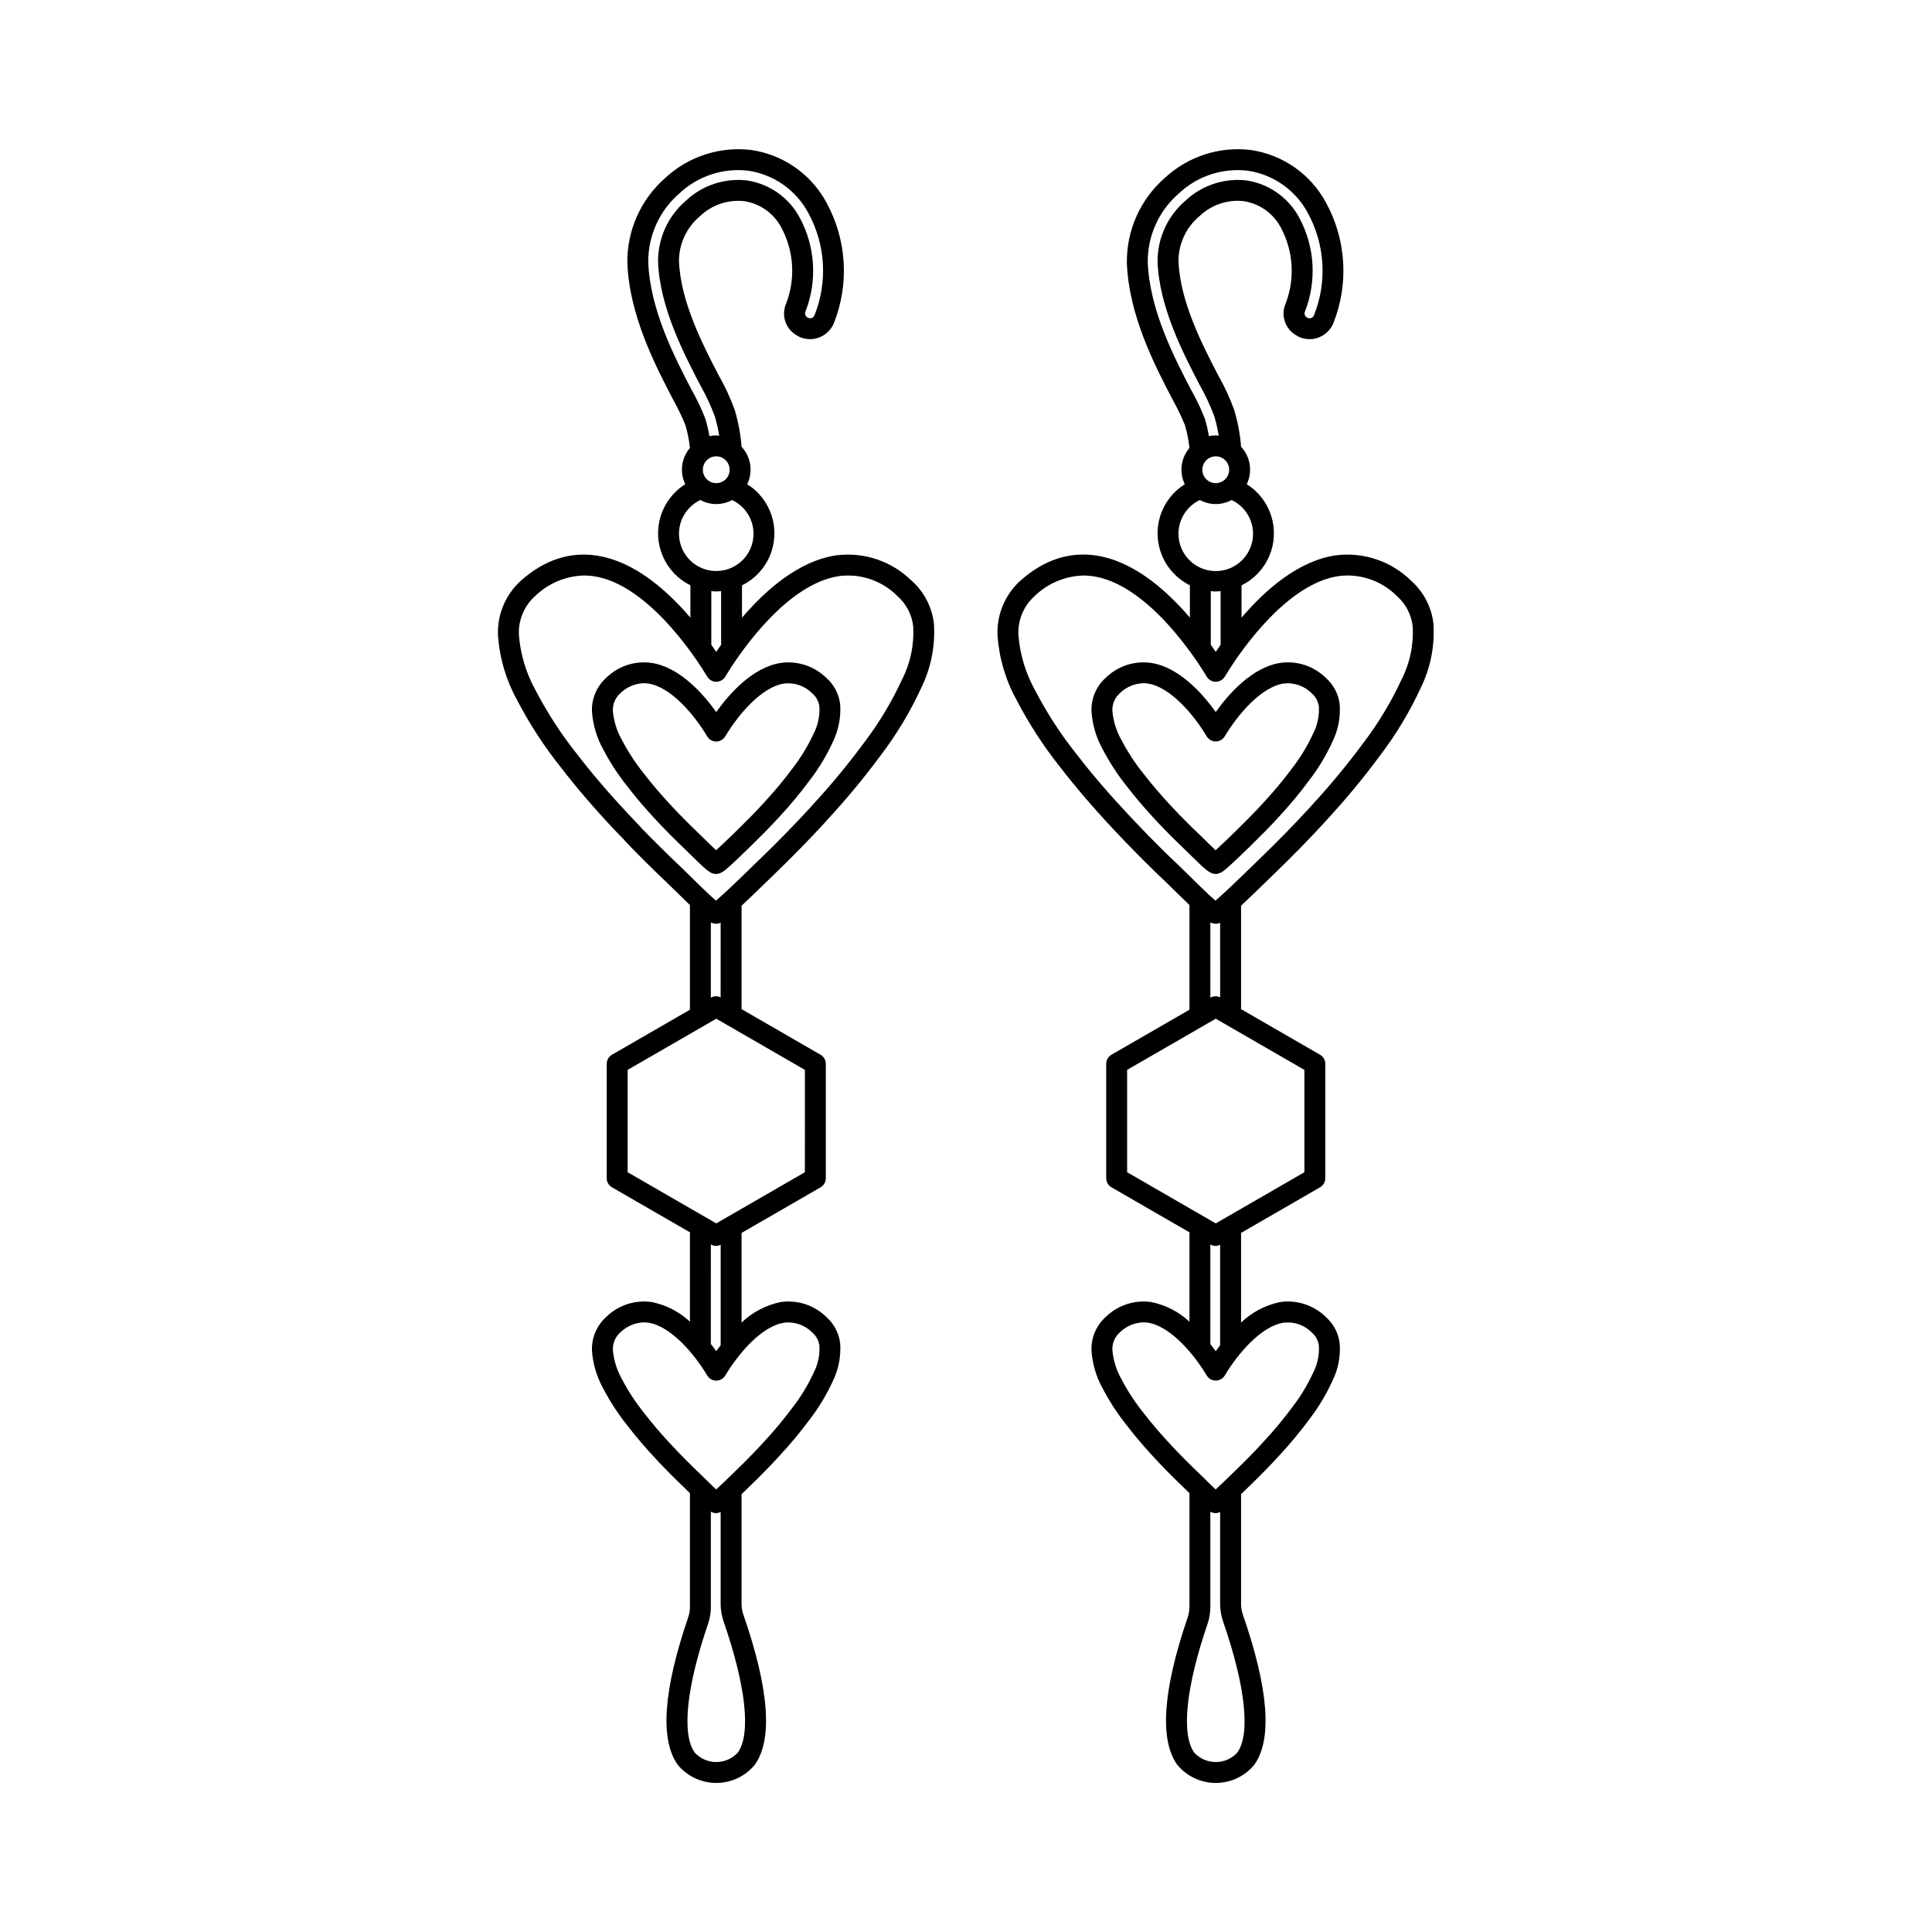
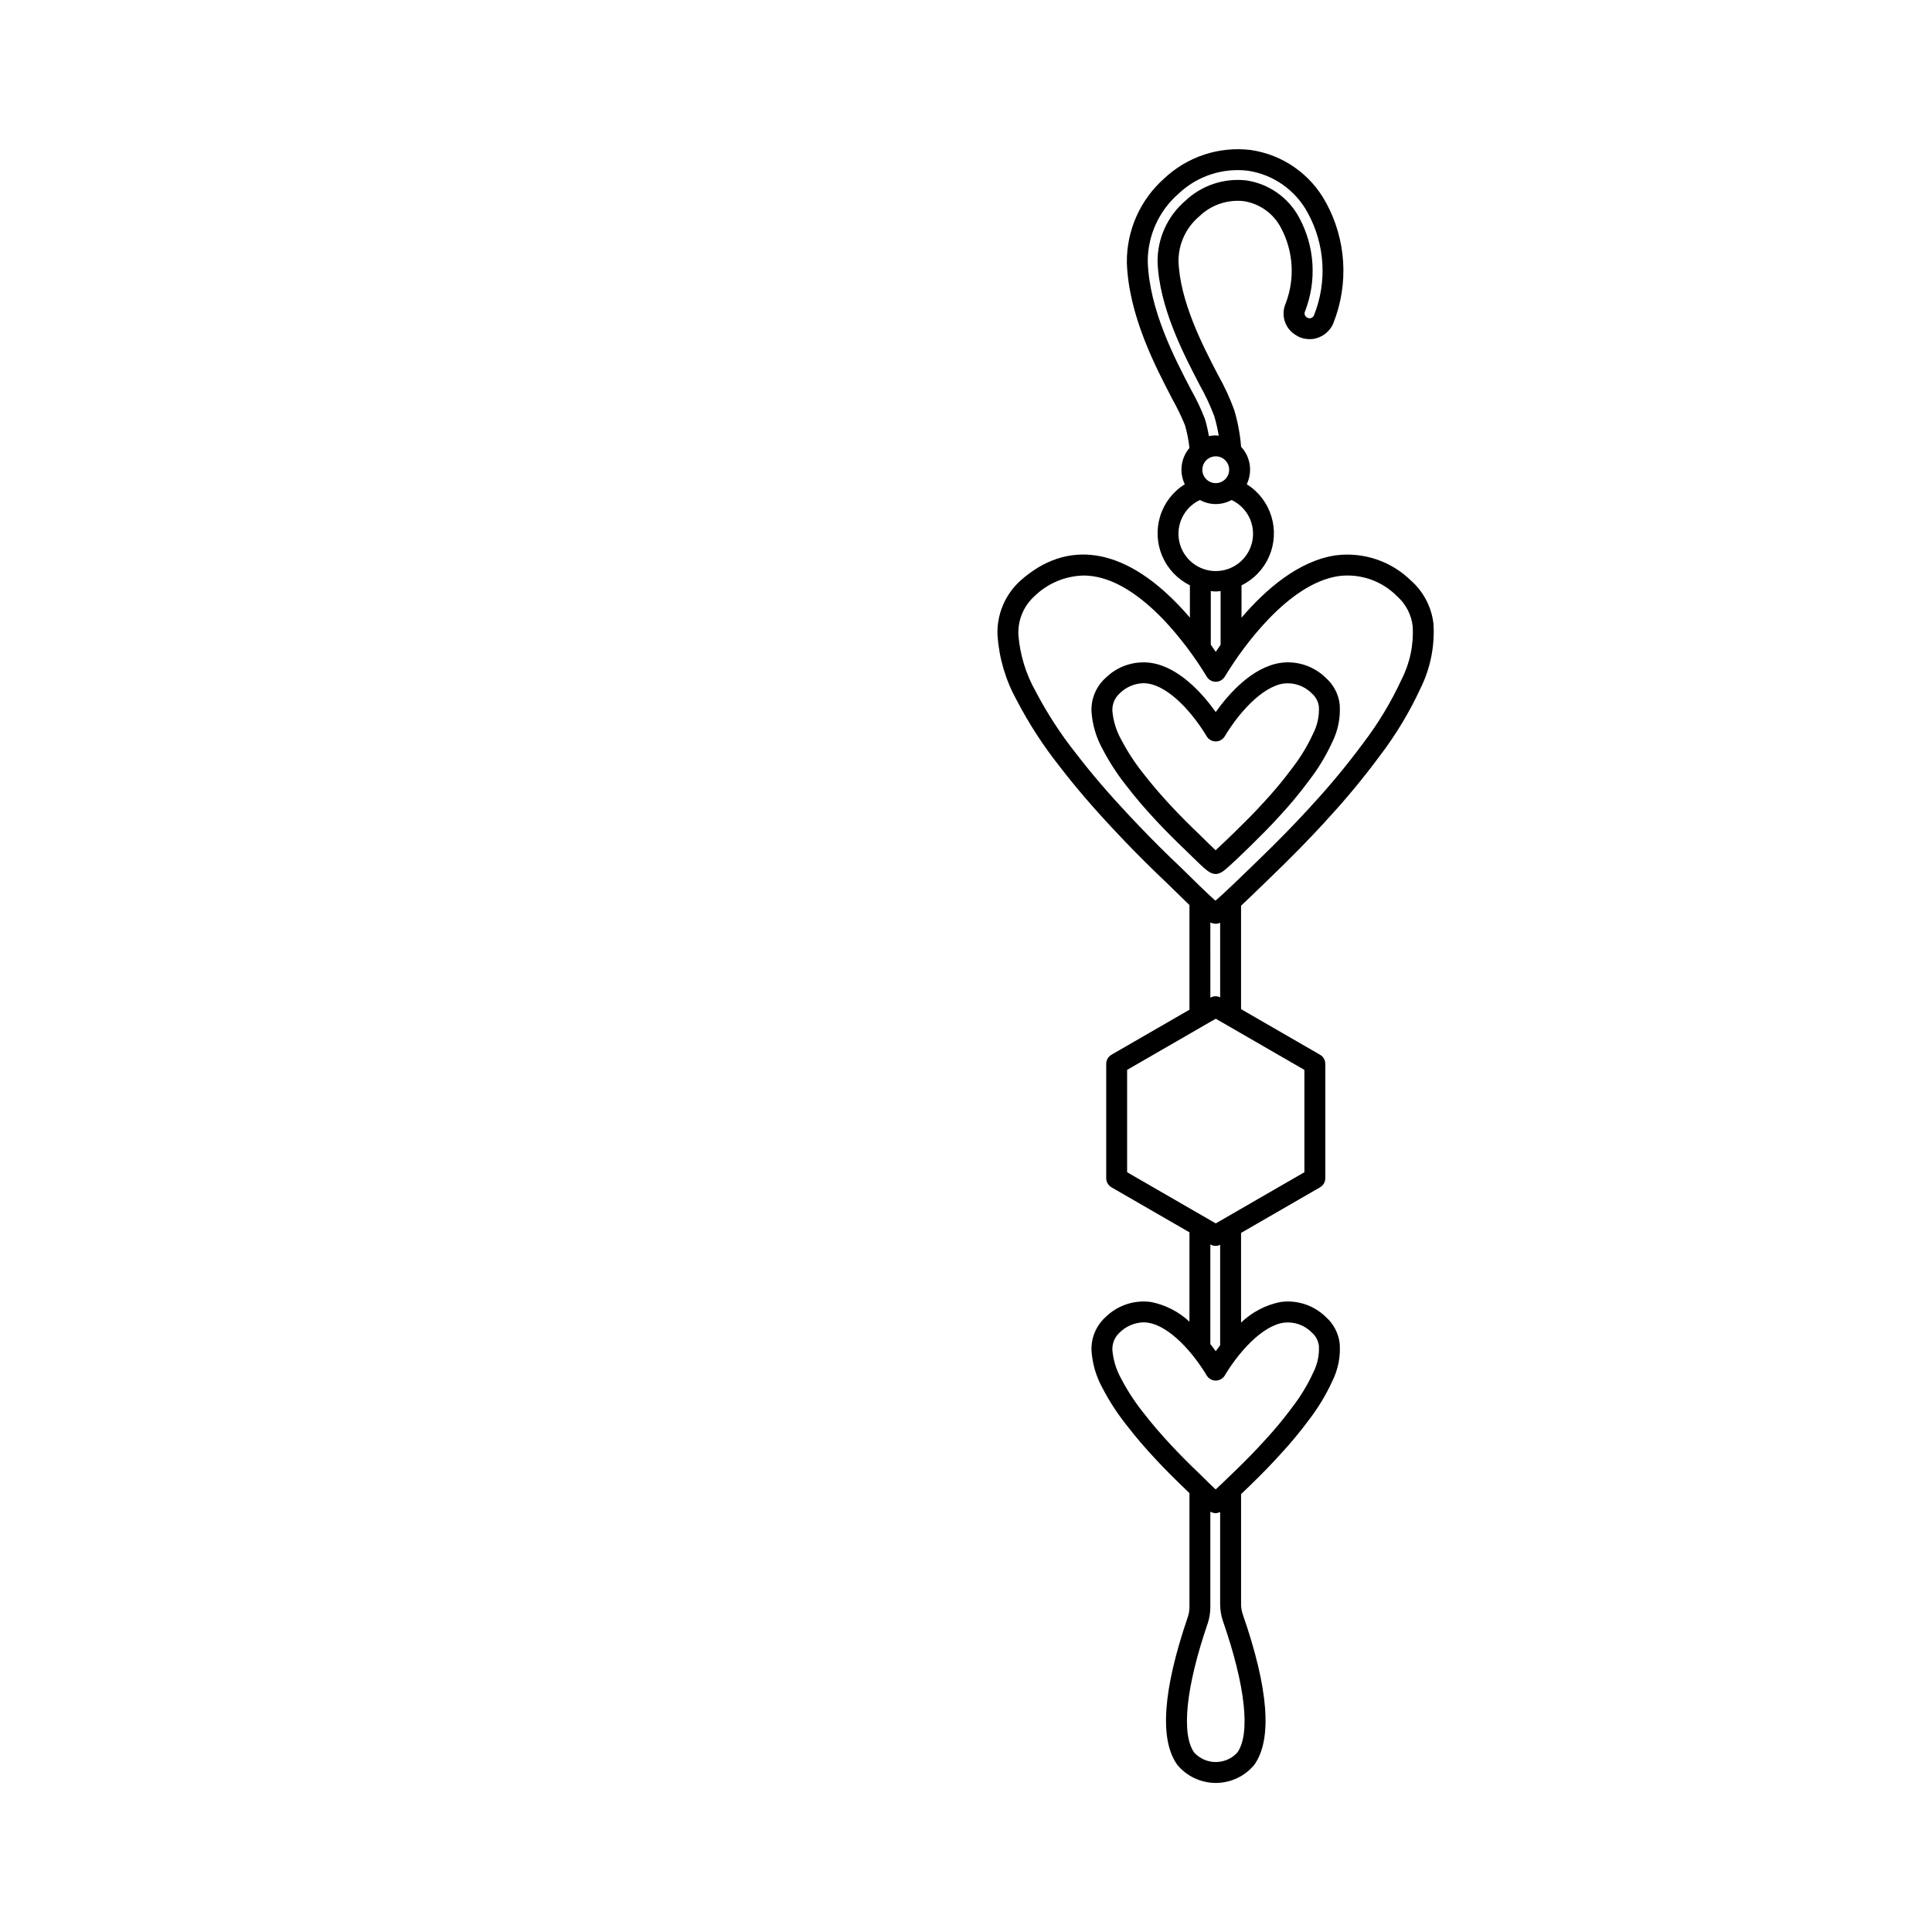
<svg xmlns="http://www.w3.org/2000/svg" fill="#000000" width="800px" height="800px" version="1.1" viewBox="144 144 512 512">
  <g>
-     <path d="m385.57 297.88c-5.242-5.156-12.555-7.629-19.852-6.723-9.961 1.406-18.762 9.145-25.078 16.543v-8.57c3.289-1.617 5.894-4.356 7.34-7.723 1.445-3.367 1.641-7.141 0.551-10.641-1.094-3.5-3.398-6.492-6.504-8.438 1.59-3.305 0.996-7.242-1.5-9.926-0.258-3.301-0.863-6.562-1.809-9.734-1.152-3.188-2.578-6.269-4.262-9.215-4.035-7.754-10.141-19.477-10.52-30.293 0.008-4.539 2.008-8.852 5.473-11.789 3.117-3.019 7.414-4.512 11.734-4.074 4.289 0.625 8.012 3.289 9.988 7.144 3.269 6.168 3.711 13.449 1.219 19.969-1.398 3.148-0.156 6.844 2.863 8.504 0.262 0.172 0.535 0.32 0.824 0.449 1.051 0.422 2.184 0.59 3.312 0.492 2.492-0.262 4.644-1.859 5.617-4.168 4.156-10.418 3.445-22.145-1.934-31.984-4.066-7.547-11.469-12.723-19.953-13.953-8.328-1.008-16.68 1.719-22.812 7.441-6.469 5.672-10.129 13.891-10.012 22.492 0.512 13.934 7.484 27.305 12.098 36.156 1.223 2.195 2.316 4.461 3.281 6.785 0.59 1.988 0.992 4.027 1.207 6.09-2.281 2.676-2.769 6.441-1.242 9.609-3.102 1.945-5.41 4.934-6.504 8.43s-0.898 7.266 0.543 10.633c1.441 3.363 4.039 6.106 7.324 7.727v8.57c-0.965-1.129-1.984-2.266-3.055-3.387v0.004c-0.066-0.074-0.137-0.141-0.211-0.203-14.5-15.012-29.266-17.234-41.645-6.219-4.109 3.707-6.34 9.062-6.074 14.594 0.426 6 2.16 11.832 5.074 17.09 3.258 6.254 7.109 12.176 11.496 17.695 4.117 5.359 8.805 10.82 14.332 16.707l2.535 2.613h-0.004c0.102 0.148 0.215 0.289 0.34 0.422 3.578 3.723 7.234 7.356 10.848 10.773l1.77 1.73c1.828 1.801 3.246 3.18 4.469 4.344v27.742l-20.668 11.938c-0.855 0.496-1.383 1.41-1.383 2.398v30.324c0 0.988 0.527 1.902 1.383 2.398l20.672 11.934v23.688c-2.832-2.652-6.348-4.457-10.152-5.215-4.414-0.621-8.867 0.84-12.047 3.961-2.527 2.277-3.906 5.562-3.762 8.961 0.246 3.465 1.246 6.84 2.922 9.883 1.816 3.496 3.965 6.805 6.422 9.883 2.297 2.992 4.891 6.023 7.926 9.258 2.434 2.602 4.981 5.144 7.559 7.598l0.953 0.934 0.176 0.172v30.207l0.004 0.004c-0.004 0.895-0.152 1.785-0.445 2.629-6.609 19.332-7.547 32.496-2.793 39.145 2.516 3.051 6.266 4.812 10.223 4.812 3.953-0.004 7.699-1.773 10.215-4.828 4.797-6.742 3.766-20.141-3.051-39.797-0.301-0.875-0.461-1.789-0.473-2.711v-29.188c0.367-0.352 0.754-0.727 1.086-1.051l1.293-1.25c2.902-2.812 5.465-5.441 7.828-8.035 2.816-3.031 5.457-6.219 7.918-9.543 2.387-3.121 4.414-6.496 6.051-10.062 1.523-3.106 2.199-6.555 1.961-10.004-0.32-2.711-1.625-5.207-3.672-7.016-3.191-3.121-7.644-4.582-12.062-3.961-3.914 0.793-7.523 2.684-10.402 5.449v-23.762l20.945-12.09v-0.004c0.855-0.496 1.383-1.41 1.383-2.398v-30.324c0-0.988-0.527-1.902-1.383-2.398l-20.945-12.094v-27.406c1.656-1.547 3.773-3.578 6.555-6.281l1.727-1.672c5.027-4.84 9.797-9.711 14.09-14.402 0.113-0.113 0.215-0.234 0.309-0.363 5.019-5.422 9.738-11.113 14.133-17.051 4.242-5.559 7.859-11.574 10.785-17.926 2.602-5.297 3.769-11.18 3.383-17.07-0.512-4.391-2.621-8.445-5.93-11.383zm-55.312-29.398h0.004c0-1.438 0.867-2.731 2.195-3.281s2.856-0.246 3.871 0.77c1.02 1.016 1.32 2.547 0.773 3.875-0.551 1.328-1.848 2.195-3.281 2.195-1.965 0-3.559-1.594-3.559-3.559zm-14.465-55.012h0.004c-0.062-6.957 2.926-13.594 8.18-18.156 4.906-4.644 11.621-6.871 18.328-6.074 6.777 1.004 12.68 5.156 15.906 11.199 4.562 8.332 5.168 18.266 1.652 27.09-0.129 0.355-0.41 0.633-0.77 0.754-0.355 0.121-0.75 0.078-1.07-0.125-0.582-0.301-0.828-1.004-0.562-1.602 3.168-8.105 2.613-17.191-1.512-24.852-2.844-5.336-8.051-9.008-14.031-9.895-5.945-0.672-11.883 1.32-16.211 5.445-4.691 4.035-7.363 9.934-7.309 16.117 0.422 12.055 6.879 24.441 11.18 32.703 1.492 2.629 2.773 5.371 3.836 8.203 0.512 1.703 0.906 3.438 1.184 5.191-0.262-0.023-0.512-0.078-0.781-0.078h0.004c-0.613 0-1.223 0.059-1.82 0.184-0.262-1.547-0.617-3.074-1.066-4.574-1.031-2.66-2.258-5.242-3.668-7.723-4.379-8.41-11.008-21.113-11.469-33.805zm13.828 63.035c2.613 1.434 5.777 1.434 8.391 0.004 4.188 1.965 6.449 6.574 5.445 11.09-1.008 4.516-5.016 7.727-9.645 7.727-4.625 0-8.633-3.215-9.637-7.731-1.008-4.516 1.258-9.125 5.445-11.09zm2.883 24.137c0.441 0.039 0.875 0.109 1.32 0.109 0.43 0 0.852-0.07 1.277-0.105v14.227c-0.457 0.656-0.895 1.289-1.289 1.883-0.387-0.582-0.855-1.242-1.309-1.891zm-0.074 173.17c0.781 0.469 1.75 0.492 2.551 0.059v26.645c-0.41 0.535-0.812 1.062-1.168 1.562-0.434-0.609-0.914-1.25-1.434-1.91l0.004-26.383zm7.094 134.65h0.004c-1.473 1.59-3.539 2.496-5.707 2.496-2.168 0.004-4.238-0.902-5.711-2.492-3.492-4.891-2.211-17.332 3.531-34.129h0.004c0.488-1.426 0.734-2.918 0.738-4.422v-25.297c0.418 0.219 0.875 0.352 1.348 0.391 0.34-0.012 0.676-0.074 0.992-0.195 0.09-0.027 0.176-0.062 0.258-0.102v24.453c0.012 1.527 0.27 3.043 0.762 4.492 5.941 17.141 7.324 29.824 3.785 34.805zm12.234-113.92 0.004-0.004c2.789-0.359 5.582 0.613 7.543 2.629 1.035 0.902 1.695 2.156 1.848 3.523 0.129 2.465-0.398 4.922-1.535 7.117-1.469 3.199-3.293 6.219-5.441 9.008-2.344 3.168-4.859 6.199-7.535 9.09-2.293 2.516-4.777 5.062-7.582 7.777l-1.312 1.27c-0.598 0.582-1.27 1.238-1.953 1.895-0.68 0.652-1.367 1.305-2 1.879-1.098-1.023-2.543-2.449-3.234-3.133l-1.023-1c-2.504-2.387-4.969-4.852-7.336-7.375-2.914-3.106-5.387-5.996-7.582-8.855-2.242-2.801-4.207-5.816-5.867-9-1.293-2.316-2.086-4.879-2.328-7.523-0.098-1.766 0.602-3.481 1.906-4.676 1.672-1.668 3.918-2.641 6.277-2.723 0.418 0 0.832 0.031 1.246 0.094 5.859 0.898 12.055 8.102 15.582 14.004 0.508 0.836 1.418 1.344 2.398 1.34 0.977-0.008 1.883-0.523 2.383-1.367 3.508-5.879 9.684-13.07 15.547-13.973zm5.543-39.887-23.488 13.559-23.488-13.559 0.008-27.125 23.488-13.559 23.488 13.559zm-22.328-46.344h0.008c-0.809-0.398-1.762-0.375-2.551 0.059l-0.051 0.027 0.004-19.938c0.41 0.199 0.855 0.316 1.309 0.352 0.445 0.012 0.887-0.082 1.289-0.277zm48.059-84.199 0.008-0.004c-2.766 5.981-6.18 11.641-10.18 16.879-4.301 5.809-8.918 11.375-13.832 16.672-0.074 0.082-0.148 0.172-0.211 0.262-4.281 4.664-8.945 9.426-13.863 14.164l-1.742 1.691c-1.738 1.691-4.938 4.805-7.41 7.07l-0.016 0.012c-0.777 0.715-1.496 1.359-2.055 1.832-2.012-1.746-5.832-5.519-7.465-7.129l-1.844-1.805c-3.562-3.371-7.152-6.934-10.391-10.25v0.004c-0.102-0.148-0.215-0.289-0.336-0.418l-2.769-2.914c-5.402-5.758-9.977-11.09-13.988-16.301-4.172-5.242-7.836-10.875-10.938-16.816-2.535-4.531-4.062-9.555-4.481-14.73-0.215-3.894 1.336-7.68 4.219-10.309 3.496-3.414 8.152-5.383 13.039-5.512 6.629 0 13.691 3.883 21.293 11.793 4.297 4.606 8.105 9.641 11.363 15.027 0.641 1.07 1.918 1.578 3.117 1.246 0.477-0.141 0.91-0.402 1.262-0.754 0.164-0.16 0.309-0.348 0.426-0.551 0 0 0.859-1.402 0.949-1.535 3.406-5.398 15.578-23.152 29.305-25.086 5.691-0.695 11.379 1.293 15.398 5.379 2.297 2.039 3.758 4.852 4.109 7.902 0.297 4.906-0.727 9.801-2.961 14.176z" />
-     <path d="m362.98 323.64c-3.191-3.117-7.648-4.578-12.062-3.961-7.465 1.145-13.664 8.191-17.105 13.02-3.457-4.836-9.664-11.875-17.117-13.02h-0.004c-4.414-0.637-8.871 0.828-12.047 3.957-2.531 2.273-3.914 5.562-3.766 8.961 0.246 3.469 1.242 6.84 2.922 9.883 1.812 3.496 3.965 6.805 6.422 9.883 2.289 2.981 4.879 6.012 7.926 9.266 2.434 2.602 4.981 5.137 7.559 7.598l0.945 0.93c5.012 4.945 5.574 5.328 7.094 5.473v-0.004c0.172 0 0.348-0.016 0.516-0.051 0.387-0.09 0.754-0.238 1.098-0.438 0.129-0.062 0.254-0.137 0.375-0.223 0.336-0.246 0.66-0.512 0.969-0.789 0.266-0.215 0.566-0.477 0.867-0.754 0.074-0.062 0.145-0.129 0.207-0.191 1.344-1.227 3.008-2.832 4.227-4.016l0.91-0.887c1.312-1.293 2.629-2.59 3.938-3.918 1.328-1.348 2.613-2.715 3.879-4.098l-0.008 0.004c2.816-3.035 5.457-6.223 7.914-9.551 2.387-3.117 4.422-6.492 6.055-10.062 1.52-3.102 2.195-6.551 1.961-9.996-0.32-2.711-1.625-5.211-3.672-7.016zm-3.359 14.789c-1.477 3.191-3.305 6.215-5.449 9.004-2.34 3.168-4.856 6.199-7.535 9.086-1.219 1.34-2.453 2.656-3.754 3.977-1.27 1.289-2.562 2.562-3.836 3.812l-0.898 0.875c-1.215 1.18-2.883 2.793-4.375 4.148-1.094-1.02-2.539-2.445-3.227-3.125l-1.008-0.992c-2.508-2.387-4.973-4.852-7.34-7.375-2.918-3.121-5.398-6.012-7.582-8.859l-0.004-0.004c-2.242-2.801-4.207-5.816-5.867-8.996-1.293-2.316-2.086-4.879-2.324-7.519-0.098-1.766 0.598-3.484 1.902-4.684 1.676-1.668 3.922-2.637 6.281-2.719 0.418 0 0.836 0.031 1.246 0.098 5.859 0.898 12.055 8.102 15.57 14.004v-0.004c0.637 1.078 1.918 1.59 3.121 1.25 0.371-0.102 0.719-0.281 1.012-0.527 0.262-0.207 0.484-0.457 0.656-0.746 3.508-5.883 9.684-13.074 15.547-13.977 2.789-0.355 5.582 0.617 7.543 2.633 1.035 0.898 1.695 2.156 1.852 3.519 0.125 2.469-0.402 4.926-1.531 7.121z" />
    <path d="m517.94 297.88c-5.246-5.156-12.559-7.629-19.859-6.723-9.961 1.406-18.754 9.145-25.066 16.531v-8.559c3.289-1.617 5.891-4.356 7.34-7.723 1.445-3.367 1.641-7.141 0.547-10.641-1.09-3.5-3.394-6.492-6.5-8.438 1.59-3.305 0.996-7.242-1.5-9.926-0.262-3.301-0.867-6.566-1.816-9.738-1.156-3.184-2.582-6.266-4.254-9.211-4.035-7.754-10.141-19.477-10.523-30.293 0.004-4.543 2.008-8.852 5.473-11.789 3.113-3.031 7.414-4.523 11.734-4.074 4.289 0.629 8.008 3.289 9.984 7.144 3.273 6.172 3.719 13.457 1.215 19.977-1.387 3.148-0.141 6.836 2.875 8.496 0.258 0.172 0.531 0.32 0.816 0.445 1.047 0.426 2.188 0.598 3.316 0.496 2.492-0.262 4.644-1.859 5.613-4.168 4.16-10.414 3.453-22.145-1.93-31.984-4.066-7.547-11.465-12.723-19.949-13.953-8.332-1.008-16.684 1.719-22.816 7.441-6.469 5.672-10.125 13.891-10.012 22.492 0.512 13.941 7.477 27.312 12.094 36.156 1.227 2.195 2.324 4.461 3.285 6.785 0.59 1.988 0.992 4.031 1.203 6.098-2.277 2.672-2.762 6.438-1.234 9.602-3.106 1.941-5.414 4.93-6.508 8.426s-0.902 7.266 0.539 10.633c1.441 3.367 4.039 6.109 7.324 7.727v8.566c-0.965-1.125-1.977-2.258-3.051-3.379-0.074-0.078-0.156-0.152-0.234-0.223-14.5-15.012-29.258-17.215-41.617-6.199l-0.004 0.004c-4.109 3.707-6.34 9.062-6.074 14.594 0.43 5.996 2.16 11.832 5.078 17.09 3.254 6.254 7.102 12.18 11.488 17.699 4.129 5.359 8.816 10.824 14.336 16.703l2.875 3.035c3.523 3.676 7.18 7.301 10.848 10.773l1.777 1.738c1.824 1.801 3.242 3.176 4.461 4.34v27.738l-20.676 11.934v0.004c-0.855 0.496-1.379 1.41-1.383 2.398v30.324c0.004 0.988 0.527 1.902 1.383 2.398l20.676 11.934v23.688c-2.832-2.652-6.352-4.457-10.156-5.215-4.41-0.621-8.863 0.84-12.043 3.961-2.531 2.273-3.91 5.562-3.758 8.961 0.238 3.469 1.234 6.844 2.918 9.887 1.816 3.496 3.969 6.805 6.426 9.879 2.301 3 4.898 6.031 7.926 9.258 2.434 2.602 4.981 5.144 7.551 7.59l0.887 0.871 0.25 0.246v30.207c-0.004 0.895-0.156 1.781-0.441 2.629-6.609 19.332-7.547 32.496-2.793 39.145h-0.004c2.519 3.051 6.269 4.812 10.223 4.812 3.957-0.004 7.703-1.773 10.215-4.828 4.797-6.742 3.766-20.141-3.055-39.809-0.301-0.867-0.457-1.781-0.469-2.699v-29.191c0.367-0.355 0.762-0.734 1.098-1.059l1.285-1.238c2.914-2.824 5.477-5.457 7.824-8.035 2.816-3.031 5.461-6.219 7.922-9.547 2.379-3.117 4.406-6.488 6.043-10.055 1.551-3.098 2.231-6.559 1.965-10.012-0.32-2.711-1.629-5.207-3.676-7.012-3.184-3.121-7.637-4.586-12.055-3.961-3.914 0.793-7.523 2.684-10.406 5.453v-23.77l20.941-12.09c0.855-0.496 1.383-1.41 1.383-2.398v-30.324c0-0.988-0.527-1.902-1.383-2.398l-20.941-12.09v-27.414c1.656-1.543 3.773-3.574 6.547-6.277l1.723-1.672c5.019-4.82 9.789-9.699 14.102-14.402 0.113-0.113 0.219-0.234 0.312-0.363 5.019-5.422 9.738-11.113 14.129-17.055 4.238-5.562 7.852-11.574 10.785-17.922 2.606-5.297 3.773-11.18 3.387-17.07-0.512-4.394-2.625-8.445-5.934-11.383zm-55.305-29.398h-0.004c0.004-1.438 0.871-2.734 2.199-3.281 1.328-0.551 2.856-0.246 3.871 0.773 1.016 1.016 1.32 2.547 0.77 3.875s-1.848 2.191-3.285 2.191c-1.965-0.004-3.555-1.594-3.555-3.559zm-14.465-55.012h-0.004c-0.059-6.957 2.93-13.594 8.184-18.156 4.902-4.648 11.621-6.871 18.328-6.074 6.773 1.004 12.676 5.156 15.906 11.199 4.559 8.332 5.164 18.266 1.648 27.09-0.133 0.355-0.414 0.629-0.773 0.754-0.355 0.121-0.746 0.074-1.066-0.125-0.582-0.301-0.832-1.004-0.566-1.602 3.172-8.105 2.621-17.191-1.512-24.852-2.844-5.336-8.047-9.008-14.027-9.895-5.941-0.668-11.875 1.328-16.211 5.445-4.684 4.039-7.359 9.934-7.312 16.117 0.43 12.055 6.883 24.441 11.184 32.703 1.488 2.633 2.769 5.375 3.84 8.203 0.508 1.703 0.906 3.438 1.184 5.191-0.262-0.023-0.516-0.078-0.785-0.078-0.609 0-1.219 0.059-1.816 0.184-0.262-1.547-0.613-3.074-1.062-4.574-1.035-2.66-2.262-5.242-3.676-7.723-4.379-8.406-11-21.102-11.465-33.805zm13.824 63.035h-0.004c2.613 1.434 5.777 1.434 8.391 0 4.191 1.965 6.461 6.578 5.453 11.098-1.004 4.519-5.016 7.734-9.645 7.734-4.629 0.004-8.641-3.211-9.648-7.731-1.008-4.519 1.258-9.133 5.449-11.102zm2.879 24.137c0.441 0.039 0.879 0.109 1.324 0.109 0.43 0 0.852-0.07 1.277-0.105v14.223c-0.457 0.656-0.895 1.289-1.289 1.883-0.395-0.59-0.859-1.25-1.312-1.898zm-0.074 173.17c0.777 0.469 1.75 0.492 2.551 0.059v26.641c-0.41 0.535-0.816 1.066-1.172 1.566-0.434-0.605-0.91-1.246-1.426-1.906v-26.387zm7.098 134.65c-1.469 1.59-3.539 2.496-5.707 2.496-2.168 0.004-4.234-0.902-5.707-2.492-3.492-4.891-2.211-17.332 3.539-34.145 0.48-1.418 0.727-2.906 0.73-4.406v-25.297 0.004c0.418 0.215 0.879 0.348 1.348 0.387 0.34-0.012 0.676-0.074 0.996-0.195 0.086-0.027 0.172-0.062 0.254-0.102v24.453c0.008 1.527 0.266 3.047 0.762 4.492 5.945 17.141 7.328 29.824 3.785 34.805zm12.242-113.92v-0.004c2.785-0.371 5.586 0.605 7.535 2.633 1.035 0.898 1.695 2.152 1.852 3.512 0.125 2.469-0.402 4.926-1.535 7.121-1.473 3.195-3.301 6.219-5.441 9.012-2.344 3.172-4.863 6.203-7.547 9.09-2.273 2.504-4.758 5.055-7.57 7.777l-1.305 1.258c-1.195 1.16-2.695 2.621-3.965 3.785-1.141-1.062-2.66-2.566-3.305-3.203l-0.949-0.93c-2.504-2.387-4.969-4.852-7.336-7.375-2.902-3.102-5.383-5.992-7.582-8.852h-0.004c-2.238-2.805-4.207-5.82-5.867-9.004-1.297-2.316-2.09-4.883-2.324-7.527-0.102-1.766 0.598-3.484 1.906-4.68 1.672-1.664 3.914-2.637 6.277-2.715 0.414 0 0.832 0.031 1.242 0.094 5.856 0.898 12.055 8.102 15.582 14.004 0.445 0.73 1.199 1.219 2.047 1.316 0.852 0.094 1.699-0.199 2.309-0.801 0.16-0.16 0.301-0.34 0.418-0.535 3.516-5.891 9.707-13.082 15.562-13.98zm5.535-39.887-23.488 13.559-23.488-13.559v-27.125l23.488-13.559 23.488 13.559zm-22.32-46.34-0.004-0.004c-0.809-0.398-1.762-0.375-2.551 0.059l-0.043 0.027-0.004-19.934c0.41 0.195 0.852 0.312 1.305 0.348 0.449 0.012 0.891-0.082 1.293-0.277zm48.059-84.199-0.004-0.008c-2.769 5.981-6.18 11.641-10.18 16.875-4.297 5.812-8.914 11.379-13.828 16.676-0.074 0.082-0.148 0.172-0.211 0.262-4.297 4.68-8.961 9.441-13.871 14.164l-1.742 1.691c-2.293 2.231-7.141 6.945-9.48 8.914-2.008-1.746-5.824-5.516-7.453-7.125l-1.852-1.809c-3.617-3.418-7.207-6.981-10.73-10.668l-2.766-2.914c-5.398-5.75-9.973-11.078-13.992-16.301v0.004c-4.172-5.242-7.832-10.875-10.93-16.816-2.535-4.531-4.062-9.555-4.484-14.73-0.211-3.894 1.34-7.68 4.223-10.309 3.484-3.406 8.129-5.371 13.004-5.504 6.598 0 13.652 3.871 21.16 11.617 4.363 4.652 8.23 9.746 11.531 15.203 0.645 1.062 1.918 1.57 3.117 1.238 0.477-0.137 0.91-0.395 1.254-0.754 0.16-0.156 0.297-0.332 0.414-0.523 0 0 0.879-1.434 0.969-1.566 3.406-5.391 15.566-23.145 29.293-25.082 5.691-0.699 11.383 1.289 15.402 5.379 2.297 2.039 3.762 4.852 4.113 7.902 0.301 4.906-0.723 9.801-2.961 14.176z" />
    <path d="m495.35 323.64c-3.176-3.133-7.637-4.602-12.055-3.965-7.453 1.141-13.664 8.188-17.113 13.02-3.457-4.836-9.668-11.875-17.121-13.02h0.004c-4.414-0.633-8.867 0.828-12.047 3.957-2.535 2.269-3.914 5.562-3.762 8.961 0.238 3.469 1.234 6.84 2.918 9.883 1.816 3.492 3.969 6.805 6.426 9.883 2.297 2.992 4.891 6.016 7.926 9.266 2.434 2.602 4.981 5.137 7.551 7.59l0.875 0.859c5.043 4.981 5.656 5.402 7.168 5.543v0.004c0.184 0 0.363-0.016 0.543-0.055 0.391-0.094 0.766-0.246 1.113-0.453 0.105-0.055 0.207-0.117 0.305-0.188 0.355-0.254 0.695-0.531 1.016-0.824 0.262-0.215 0.566-0.48 1.059-0.934 1.352-1.23 3.019-2.844 4.246-4.031l0.887-0.859c1.312-1.293 2.621-2.582 3.938-3.918 1.328-1.348 2.617-2.715 3.871-4.098 2.816-3.031 5.457-6.223 7.914-9.551 2.391-3.113 4.422-6.488 6.055-10.055 1.547-3.098 2.223-6.559 1.961-10.008-0.316-2.711-1.629-5.207-3.676-7.008zm-3.367 14.789h0.004c-1.473 3.195-3.297 6.211-5.438 9-2.344 3.168-4.863 6.203-7.547 9.09-1.215 1.34-2.445 2.652-3.742 3.965-1.273 1.289-2.562 2.566-3.836 3.816l-0.875 0.852c-1.219 1.18-2.898 2.809-4.402 4.172-1.137-1.062-2.652-2.559-3.293-3.191l-0.941-0.926c-2.508-2.387-4.973-4.852-7.34-7.375-2.914-3.113-5.391-6.008-7.582-8.855l-0.004 0.004c-2.242-2.809-4.207-5.82-5.867-9.004-1.297-2.316-2.09-4.879-2.324-7.523-0.102-1.766 0.598-3.484 1.906-4.68 1.672-1.668 3.914-2.637 6.277-2.719 0.414 0 0.832 0.031 1.242 0.098 5.863 0.898 12.059 8.102 15.578 14.004v-0.004c0.508 0.836 1.418 1.344 2.394 1.34 0.977-0.008 1.879-0.52 2.383-1.359 3.523-5.891 9.707-13.082 15.562-13.984v0.004c2.785-0.352 5.578 0.625 7.535 2.637 1.035 0.898 1.695 2.152 1.852 3.512 0.125 2.473-0.406 4.93-1.539 7.129z" />
  </g>
</svg>